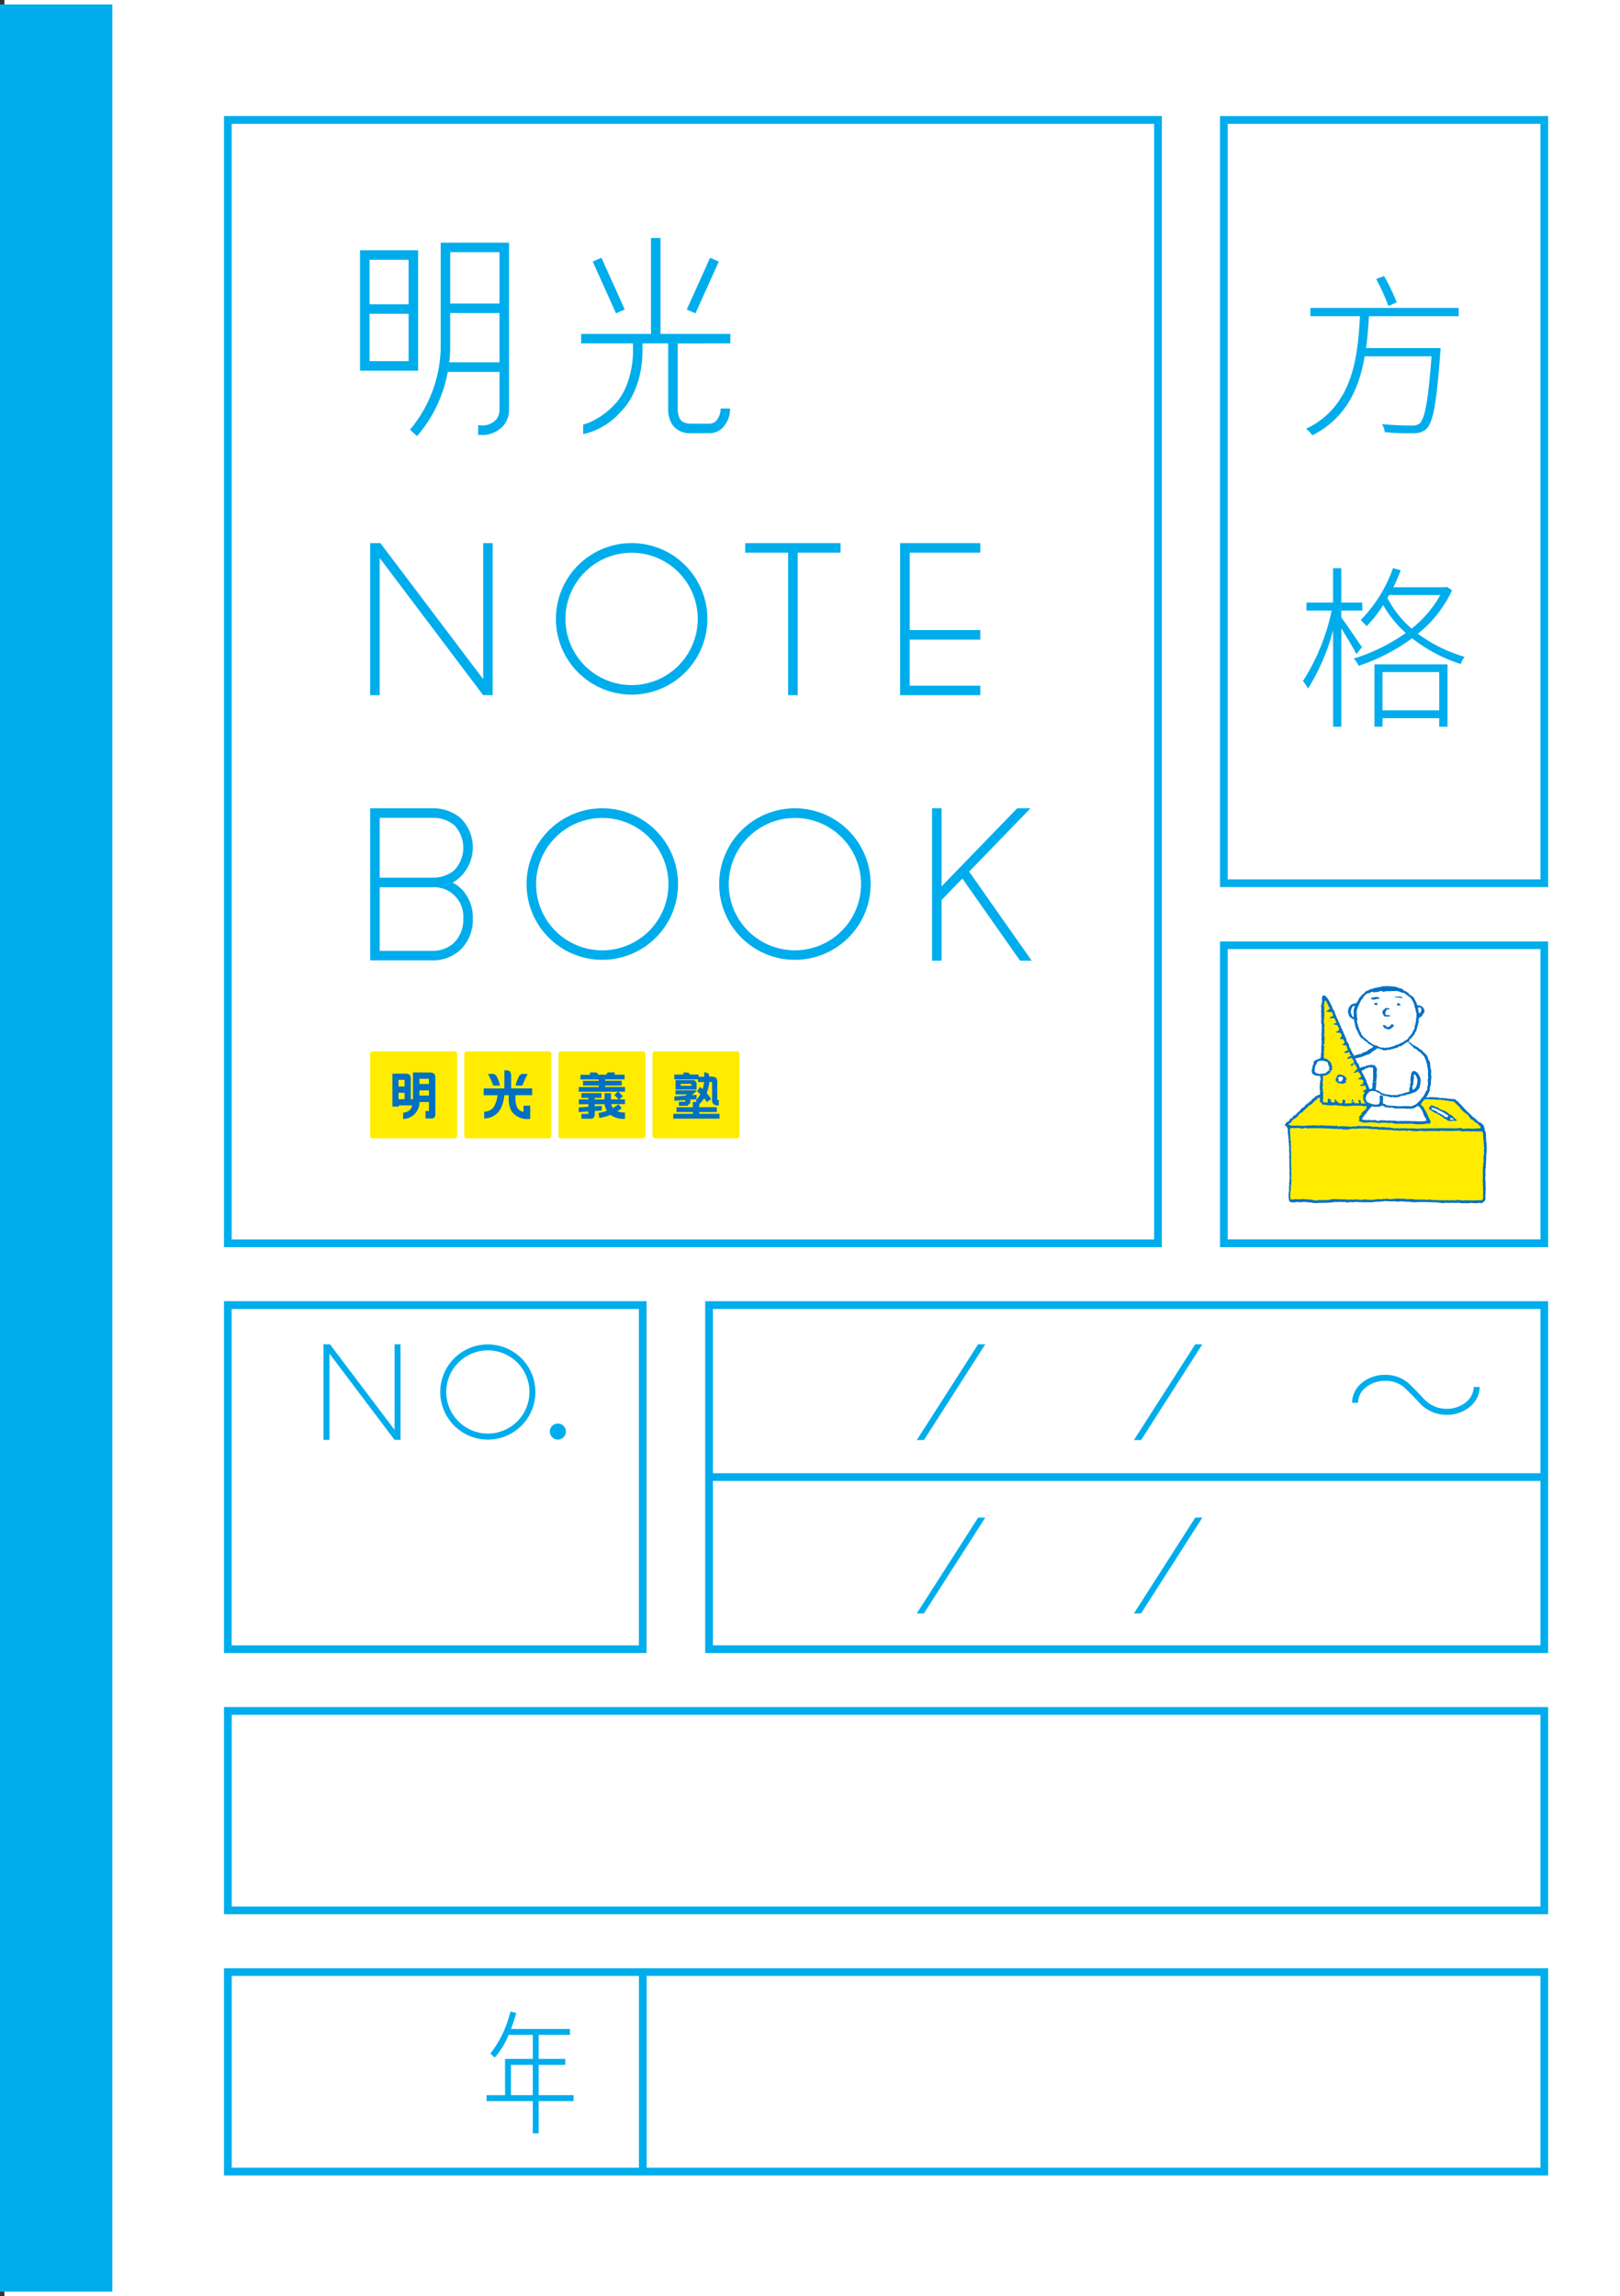
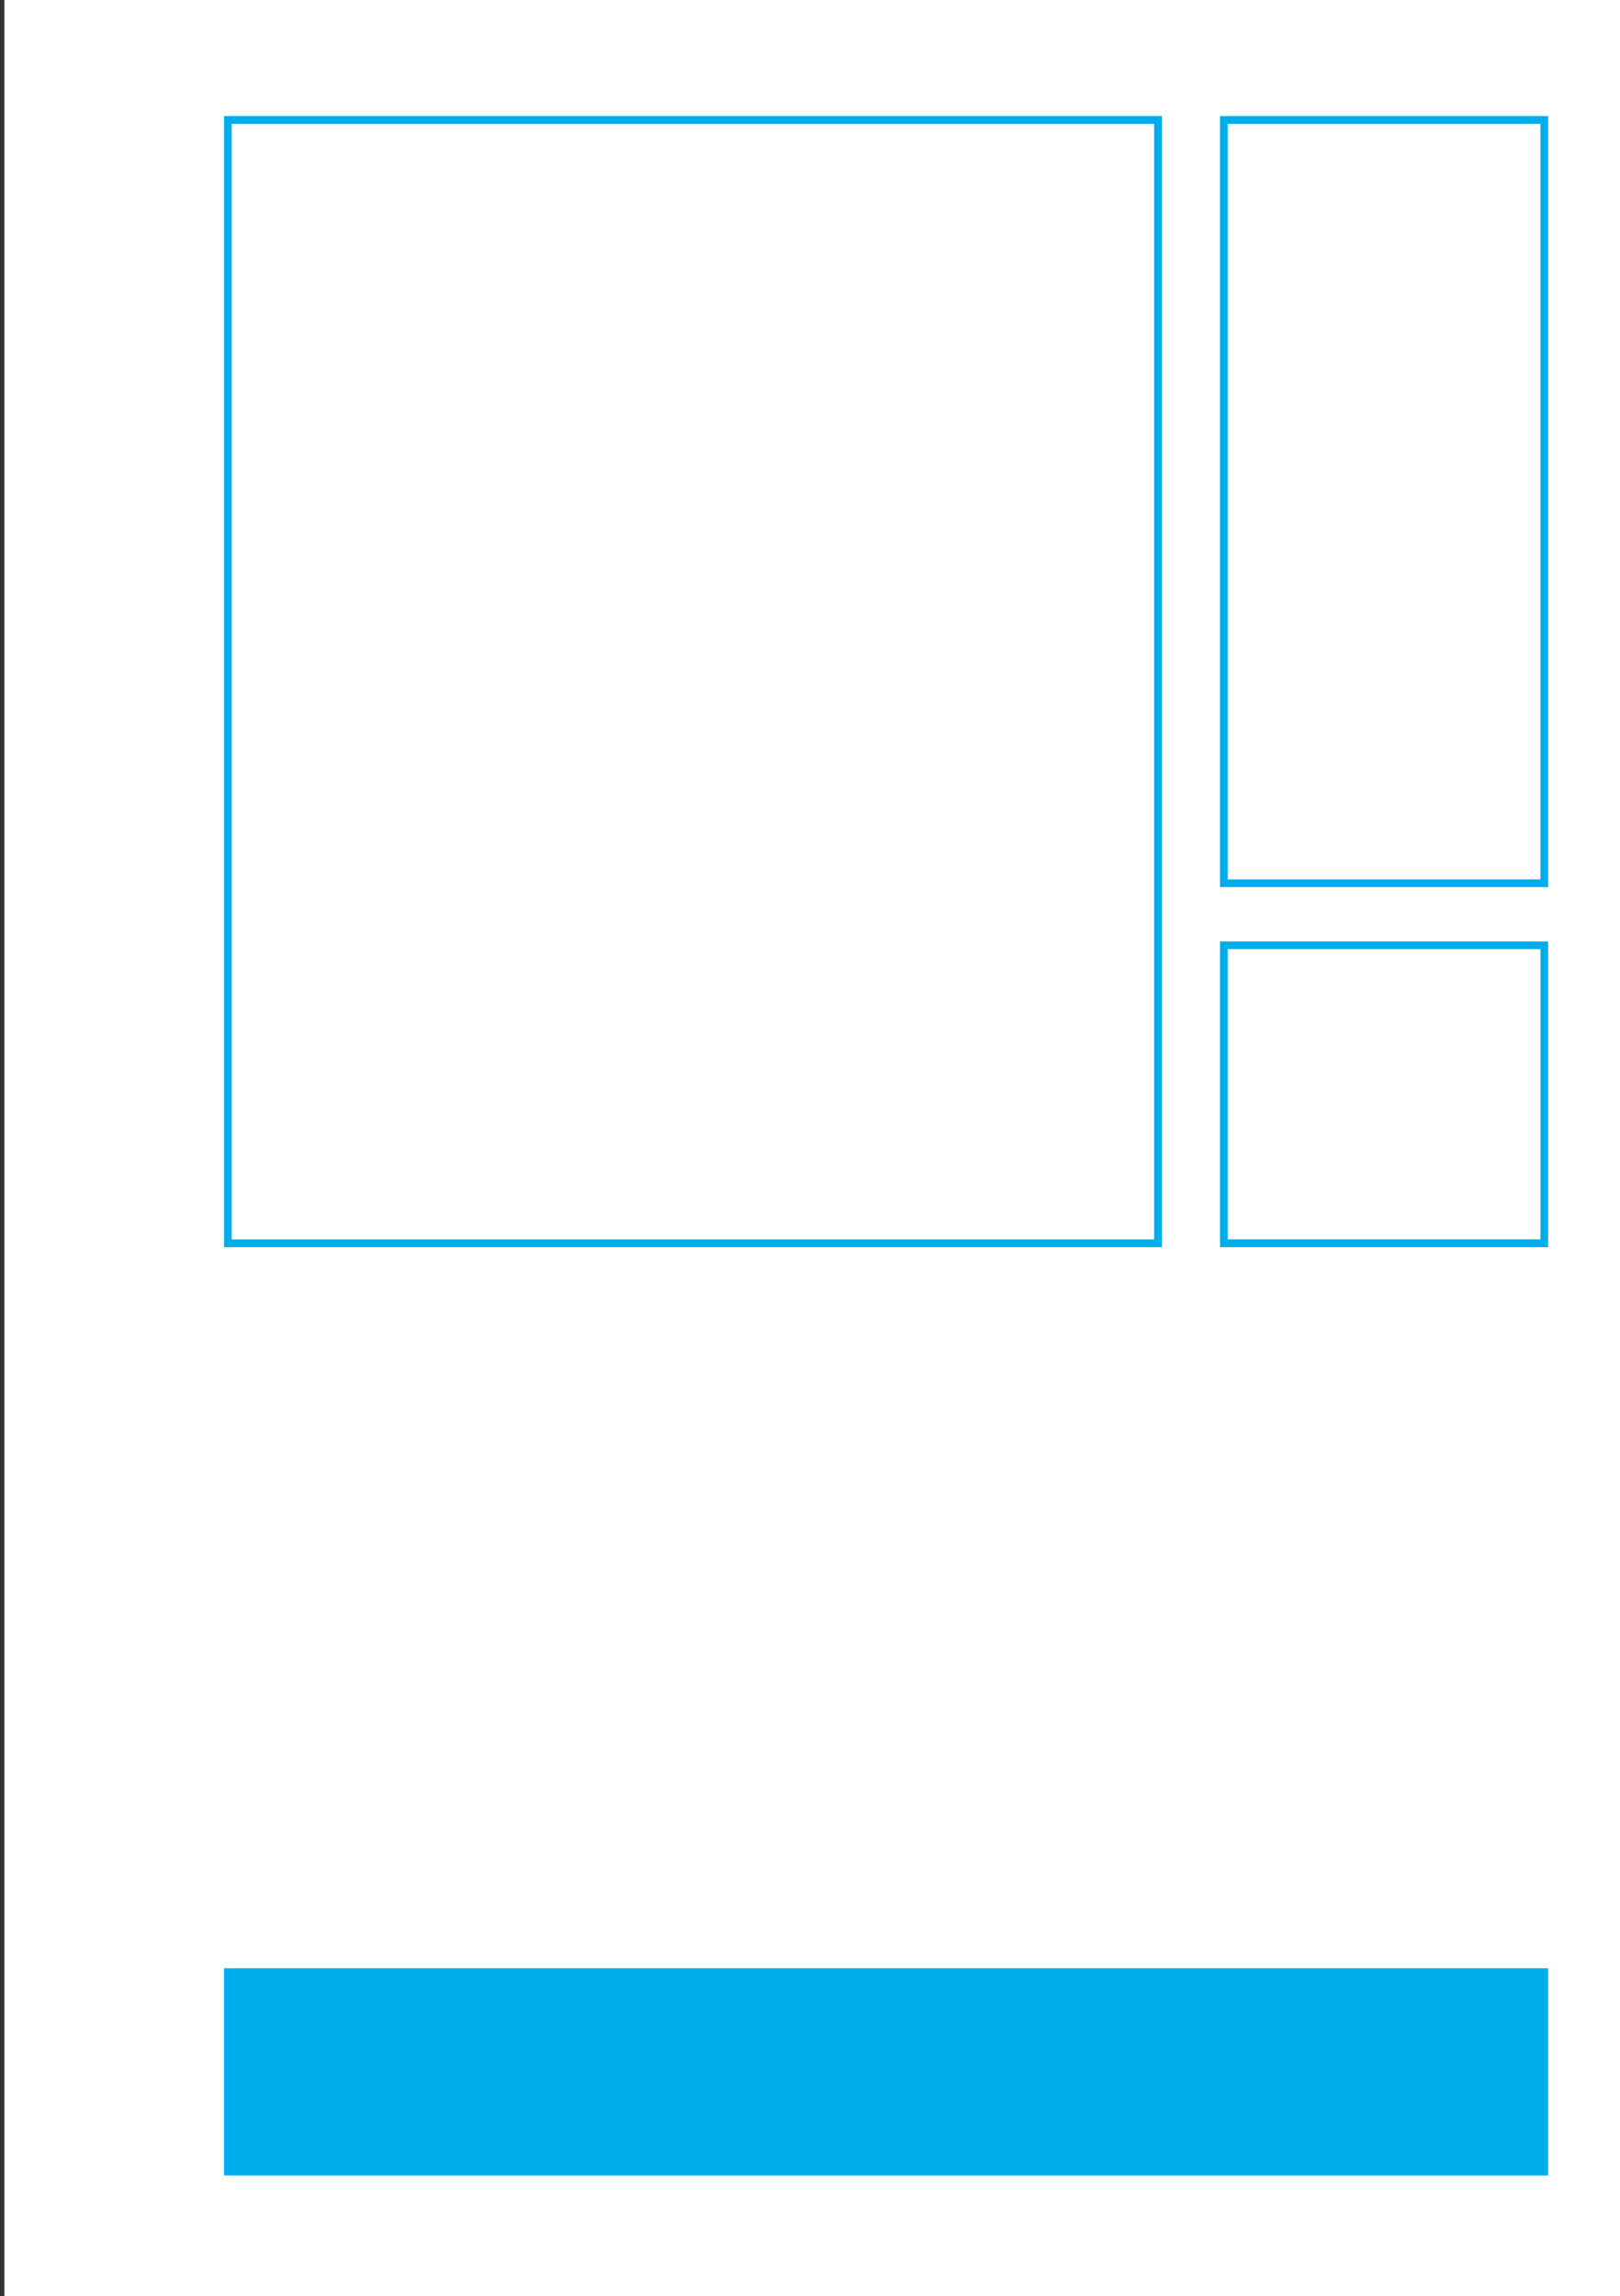
<svg xmlns="http://www.w3.org/2000/svg" width="164.713" height="233.384" viewBox="0 0 164.713 233.384">
  <rect x="0" y="0" width="164.713" height="233.384" fill="#333333" stroke="none" />
  <defs>
    <clipPath id="clip-path">
-       <rect id="Rectangle_549" data-name="Rectangle 549" width="158.86" height="232.474" fill="none" />
-     </clipPath>
+       </clipPath>
  </defs>
  <g id="Group_1226" data-name="Group 1226" transform="translate(0 0)">
    <g id="Group_1224" data-name="Group 1224">
      <path id="Path_4449" data-name="Path 4449" d="M98.672,514.644H262.938V748.029H98.672V514.644Z" transform="translate(-98.225 -514.644)" fill="#fff" />
      <path id="Path_4450" data-name="Path 4450" d="M204.8,635.116v.393H109.834V520.541h95.358V635.508H204.8v-.393h-.393V521.328H110.618V634.723H204.8v.393h0Z" transform="translate(-87.061 -508.746)" fill="#00adec" />
      <path id="Path_4451" data-name="Path 4451" d="M193.437,598.517v.395H160.462v-78.37h33.365v78.37h-.391v-.395h-.391V521.328h-31.8v76.8h32.192v.393h0Z" transform="translate(-36.418 -508.746)" fill="#00adec" />
      <path id="Path_4452" data-name="Path 4452" d="M193.437,593.164v.393H160.462V562.481h33.365v31.077h-.391v-.393h-.391v-29.9h-31.8v29.5h32.192v.393h0Z" transform="translate(-36.418 -466.795)" fill="#00adec" />
-       <path id="Path_4453" data-name="Path 4453" d="M244.079,635.327v.387H109.834V614.658H244.47v21.056h-.391v-.387h-.391V615.44H110.62v19.491H244.079v.4h0Z" transform="translate(-87.06 -414.603)" fill="#00adec" />
+       <path id="Path_4453" data-name="Path 4453" d="M244.079,635.327v.387H109.834V614.658H244.47v21.056h-.391v-.387h-.391V615.44v19.491H244.079v.4h0Z" transform="translate(-87.06 -414.603)" fill="#00adec" />
      <g id="Group_1223" data-name="Group 1223" transform="translate(0 0.453)">
        <g id="Group_1222" data-name="Group 1222" clip-path="url(#clip-path)">
          <path id="Rectangle_540" data-name="Rectangle 540" d="M.259,0h8.33a.259.259,0,0,1,.259.259V8.587a.258.258,0,0,1-.258.258H.259A.259.259,0,0,1,0,8.586V.259A.259.259,0,0,1,.259,0Z" transform="translate(47.207 106.405)" fill="#ffec00" />
          <path id="Rectangle_541" data-name="Rectangle 541" d="M.259,0H8.592a.26.26,0,0,1,.26.26V8.587a.258.258,0,0,1-.258.258H.26A.26.26,0,0,1,0,8.585V.259A.259.259,0,0,1,.259,0Z" transform="translate(37.638 106.405)" fill="#ffec00" />
-           <path id="Rectangle_542" data-name="Rectangle 542" d="M.259,0H8.588a.259.259,0,0,1,.259.259V8.587a.258.258,0,0,1-.258.258H.257A.257.257,0,0,1,0,8.588V.259A.259.259,0,0,1,.259,0Z" transform="translate(66.347 106.405)" fill="#ffec00" />
          <path id="Rectangle_543" data-name="Rectangle 543" d="M.259,0H8.59a.258.258,0,0,1,.258.258V8.587a.258.258,0,0,1-.258.258H.258A.258.258,0,0,1,0,8.587V.259A.259.259,0,0,1,.259,0Z" transform="translate(56.778 106.405)" fill="#ffec00" />
          <path id="Path_4454" data-name="Path 4454" d="M150.227,569.138H150.1v.442h-.566v-.226h-.906l-.054-.14-.17-.062h-.426v.2h-.918v.49h2.408v.276h.62a3.163,3.163,0,0,1-.152.71l-.236-.2-.014-.018-.014.012-.29.43.012.008.318.284a3.039,3.039,0,0,1-.484.66l-.018.012.158.13h-.42v.53h-1.666v.49h1.666v.182l-1.992,0v.488h4.7v-.49H149.6v-.182h1.784v-.49H149.6v-.338l.018.012.008-.012a2.55,2.55,0,0,0,.466-.58l.272.38.008.014.428-.3-.006-.014a4.2,4.2,0,0,0-.446-.6,3.774,3.774,0,0,0,.268-1.124h.284v1.844c0,.368.214.542.666.546h.018v-.562h-.158V569.96l-.108-.286-.312-.106h-.378v-.04l-.106-.288-.294-.1m-29.74,0v2.718h-.22v-2.22l-.1-.268-.28-.106-1.49,0v3.344h.652v-.122H120.4l0,.028c0,.008-.062.616-.9.72l-.014,0v.642l.024,0a1.72,1.72,0,0,0,1.644-1.7l.006-.028h.95v.914h-.346v.758h.622a.372.372,0,0,0,.378-.384v-3.906l-.11-.276-.3-.108Zm-.854,1.432h-.616v-.684h.616Zm0,1.286h-.616v-.654h.616Zm2.478-1.544h-.962v-.528h.962Zm0,1.176h-.962v-.526h.962Zm16.934-2.348h-.566v.234h-.962v.478h1.858v.138h-1.6v.486h1.6v.146h-2.028v.478h3.969l-.358.328.014.008.434.446h-.782v-.636h-.656v.636h-1v-.156h.684v-.486h-2.038v.486h.706v.156h-.972v.484h.972v.258l-.962.07h-.016v.48l.978-.076v.252h-.706v.49h.972a.369.369,0,0,0,.382-.384v-.4l.724-.052v-.468l-.724.046v-.214h1.006a1.717,1.717,0,0,0,.218.668,4.559,4.559,0,0,1-.828.22l-.016,0,.092.51h.014a5.231,5.231,0,0,0,1.114-.312,2.366,2.366,0,0,0,1.46.406h.014v-.65h-.014a2.194,2.194,0,0,1-.76-.116,3.256,3.256,0,0,0,.44-.322l.012-.01-.354-.39-.01.018a3.6,3.6,0,0,1-.558.37l-.166-.4h1.41v-.484h-.568l.346-.32-.008-.008a4.3,4.3,0,0,0-.446-.454h.68v-.478h-2.018v-.146h1.682v-.486h-1.682v-.138H142v-.478H141v-.234h-.61l-.138.034-.122.2h-.812l-.066-.164-.2-.07m8.133.78v.964h2.142v-.562c0-.01-.01-.4-.38-.4Zm1.61.578h-1.084v-.194h1.084Zm-1.614.464v.412h1.174l-.146.124-1.144.086v.438l1.1-.078v.18h-.642v.41h.864l.3-.286v-.34l.632-.042v-.446l-.486.032.208-.172.276-.246,0-.032v-.04h-2.144Z" transform="translate(-78.499 -460.589)" fill="#0070c3" />
          <path id="Path_4455" data-name="Path 4455" d="M125.135,570.873h-2.1v.69h1.406a3.065,3.065,0,0,1-.244.922,1.144,1.144,0,0,1-1.08.744l-.032.006v.686h.036a1.868,1.868,0,0,0,1.7-1.132,3.5,3.5,0,0,0,.312-1.226h.442v.278a2.652,2.652,0,0,0,.288,1.34,1.964,1.964,0,0,0,1.854.786h.048v-1.34h-.686v.618a.872.872,0,0,1-.626-.408,2.1,2.1,0,0,1-.19-1v-.278h1.7v-.69h-2.136v-1.432l-.11-.3-.28-.108h-.3Zm1.76-1.476-.218.154a3.519,3.519,0,0,0-.39.988l-.008.04h.682l.008-.016c.006-.01.236-.6.512-1.122l.028-.044Zm-3.4.05h0a10.692,10.692,0,0,1,.51,1.116l0,.016h.688l-.012-.04a3.526,3.526,0,0,0-.384-.984l-.218-.158h-.618Z" transform="translate(-73.854 -460.696)" fill="#0070c3" />
          <path id="Path_4456" data-name="Path 4456" d="M122.656,527.746h-5.907v12.236h5.907Zm-.968,11.271h-3.971v-4.811h3.971Zm0-5.781h-3.971v-4.525h3.971ZM131.9,543.9V526.976h-6.949v10.768a13.354,13.354,0,0,1-3.124,8.243l.718.65a13.681,13.681,0,0,0,3.12-6.527h5.265v3.817l0,.022v.036a1.631,1.631,0,0,1-.272.884,1.912,1.912,0,0,1-1.718.672l-.184-.006v.97l.184.01h.04a2.846,2.846,0,0,0,2.468-1.09,2.577,2.577,0,0,0,.448-1.44V543.9m-.97-4.763H125.81a11.256,11.256,0,0,0,.106-1.4v-3.611h5.009Zm0-5.977h-5.009V527.94h5.009Z" transform="translate(-80.143 -502.763)" fill="#00adec" />
          <path id="Path_4457" data-name="Path 4457" d="M132.416,534l-2.368-5.259-.884.394,2.368,5.261Zm10.738,3.449v-.964h-7.1v-9.749h-.968v9.749h-7.1v.964h5.273l-.006.874.006.044c.006.384-.1,3.579-1.962,5.385a7.9,7.9,0,0,1-2.46,1.734,3.178,3.178,0,0,1-.644.2v.988a7.117,7.117,0,0,0,3.779-2.23c2.212-2.212,2.242-5.6,2.252-6.077v-.918h2.612v6.6a3.177,3.177,0,0,0,.308,1.48,2.125,2.125,0,0,0,1.962,1.052h1.936a2.008,2.008,0,0,0,1.172-.41,2.748,2.748,0,0,0,.912-2.1h-.966a1.755,1.755,0,0,1-.544,1.34.958.958,0,0,1-.574.2h-1.882c-.76-.016-.984-.25-1.162-.542a2.231,2.231,0,0,1-.194-1.016v-6.6Zm-1.174-8.313-.882-.394L138.729,534l.876.4Z" transform="translate(-68.898 -503)" fill="#00adec" />
-           <path id="Path_4458" data-name="Path 4458" d="M126.706,549.942a7.7,7.7,0,1,1,7.7,7.693,7.7,7.7,0,0,1-7.7-7.693m.97,0a6.726,6.726,0,1,0,6.725-6.727,6.729,6.729,0,0,0-6.725,6.727" transform="translate(-70.184 -487.488)" fill="#00adec" />
          <path id="Path_4459" data-name="Path 4459" d="M146.023,542.241h-9.695v.971h4.363V557.7h.972V543.212h4.36Z" transform="translate(-60.558 -487.493)" fill="#00adec" />
          <path id="Path_4460" data-name="Path 4460" d="M152.351,552.049v-.969h-7.176v-7.868h7.176v-.971H144.2V557.7h8.148v-.967h-7.176v-4.681Z" transform="translate(-52.681 -487.493)" fill="#00adec" />
          <path id="Path_4461" data-name="Path 4461" d="M128.756,542.241v13.828L118.3,542.241h-1.039V557.7h.971V543.755l10.52,13.942h.969V542.241Z" transform="translate(-79.627 -487.493)" fill="#00adec" />
          <path id="Path_4462" data-name="Path 4462" d="M125.214,563.415a7.7,7.7,0,1,1,7.693,7.693,7.694,7.694,0,0,1-7.693-7.693m.97,0a6.727,6.727,0,1,0,6.723-6.725,6.736,6.736,0,0,0-6.723,6.725" transform="translate(-71.676 -474.005)" fill="#00adec" />
          <path id="Path_4463" data-name="Path 4463" d="M135.005,563.415a7.7,7.7,0,1,1,7.7,7.693,7.693,7.693,0,0,1-7.7-7.693m.97,0a6.726,6.726,0,1,0,6.725-6.725,6.736,6.736,0,0,0-6.725,6.725" transform="translate(-61.882 -474.005)" fill="#00adec" />
          <path id="Path_4464" data-name="Path 4464" d="M154.77,571.2h1.182l-6.357-9.05,6.232-6.431h-1.351l-7.682,7.929v-7.929h-.969V571.2h.969v-6.163l2.113-2.184Z" transform="translate(-51.058 -474.012)" fill="#00adec" />
          <path id="Path_4465" data-name="Path 4465" d="M125.654,563.276a4.175,4.175,0,0,0,.8-6.567,4.276,4.276,0,0,0-2.852-.99h-6.337v15.452h6.341a4.1,4.1,0,0,0,2.86-1.1,4.227,4.227,0,0,0,1.234-3.136,4.107,4.107,0,0,0-1.238-3.1,3.593,3.593,0,0,0-.808-.562m-2.052-6.589a3.322,3.322,0,0,1,2.208.744,3.315,3.315,0,0,1,0,4.585,3.314,3.314,0,0,1-2.208.748h-5.369v-6.077Zm2.2,12.686a3.137,3.137,0,0,1-2.2.832h-5.369v-6.463H123.6a2.973,2.973,0,0,1,3.128,3.194,3.243,3.243,0,0,1-.93,2.436" transform="translate(-79.627 -474.012)" fill="#00adec" />
-           <path id="Path_4466" data-name="Path 4466" d="M152.414,616.133v.391h-42.58V580.763H152.8v35.761h-.391v-.391h-.391V581.55H110.615v34.19h41.8v.393h0Z" transform="translate(-87.061 -448.961)" fill="#00adec" />
          <path id="Path_4467" data-name="Path 4467" d="M120.826,587.8a4.838,4.838,0,1,1,4.845,4.839,4.845,4.845,0,0,1-4.845-4.839m.612,0a4.229,4.229,0,1,0,4.233-4.233,4.231,4.231,0,0,0-4.233,4.233" transform="translate(-76.065 -446.77)" fill="#00adec" />
          <path id="Path_4468" data-name="Path 4468" d="M122.117,582.952v8.693l-6.569-8.693h-.656v9.718h.609V583.9l6.616,8.768h.609v-9.718Z" transform="translate(-82.002 -446.771)" fill="#00adec" />
          <path id="Path_4469" data-name="Path 4469" d="M126.4,587.793a.815.815,0,1,1,.816.816.816.816,0,0,1-.816-.816" transform="translate(-70.494 -442.745)" fill="#00adec" />
          <path id="Path_4470" data-name="Path 4470" d="M219.612,616.133v.391H134.294V580.763H220v35.761h-.391v-.391h-.391V581.55H135.079v34.19h84.533v.393h0Z" transform="translate(-62.593 -448.961)" fill="#00adec" />
          <path id="Path_4471" data-name="Path 4471" d="M134.49,589.5h84.925v.785H134.49" transform="translate(-62.397 -440.216)" fill="#00adec" />
          <path id="Path_4472" data-name="Path 4472" d="M151.283,582.952l-6.232,9.73h.726l6.232-9.73Z" transform="translate(-51.834 -446.771)" fill="#00adec" />
          <path id="Path_4473" data-name="Path 4473" d="M162.322,582.952l-6.235,9.73h.727l6.23-9.73Z" transform="translate(-40.795 -446.771)" fill="#00adec" />
          <path id="Path_4474" data-name="Path 4474" d="M151.283,591.76l-6.232,9.732h.726l6.232-9.732Z" transform="translate(-51.834 -437.961)" fill="#00adec" />
          <path id="Path_4475" data-name="Path 4475" d="M162.322,591.76l-6.235,9.732h.727l6.23-9.732Z" transform="translate(-40.795 -437.961)" fill="#00adec" />
          <path id="Path_4476" data-name="Path 4476" d="M174.271,587.611c-.118-.114-.426-.456-.8-.844s-.8-.818-1.09-1.068a2.918,2.918,0,0,0-1.854-.582,3.07,3.07,0,0,0-1.962.672,2.022,2.022,0,0,0-.782,1.554h-.608a2.643,2.643,0,0,1,1-2.026,3.646,3.646,0,0,1,2.35-.812,3.575,3.575,0,0,1,2.228.718l.008,0,.006,0c.328.282.762.724,1.138,1.118s.708.75.776.808a3.133,3.133,0,0,0,2.114.808,3.067,3.067,0,0,0,1.962-.672,2.01,2.01,0,0,0,.782-1.546h.61a2.622,2.622,0,0,1-1,2.016,3.661,3.661,0,0,1-2.35.816,3.775,3.775,0,0,1-2.526-.966" transform="translate(-29.704 -445.218)" fill="#00adec" />
          <path id="Path_4477" data-name="Path 4477" d="M131.711,614.871v20.473h-.785V614.871" transform="translate(-65.963 -414.843)" fill="#00adec" />
          <path id="Path_4478" data-name="Path 4478" d="M132.031,625.356h-3.55v-3.078h2.706v-.606h-2.706v-2.44h3.182v-.6h-6c.344-.9.534-1.61.538-1.622l-.584-.15s-.048.18-.144.488a10.84,10.84,0,0,1-1.9,3.775l.43.422a7.8,7.8,0,0,0,1.414-2.308h2.468v2.44h-2.824v3.685H123.18v.606h4.7v3.262h.6v-3.262h3.55Zm-6.369-3.078h2.218v3.078h-2.218Z" transform="translate(-73.71 -412.859)" fill="#00adec" />
          <path id="Path_4479" data-name="Path 4479" d="M244.079,622.049v.395H109.834V601.386H244.47v21.058h-.391v-.395h-.391V602.171H110.62v19.487H244.079v.391h0Z" transform="translate(-87.06 -428.332)" fill="#00adec" />
          <path id="Rectangle_544" data-name="Rectangle 544" d="M.259,0H8.59a.258.258,0,0,1,.258.258v8.33a.259.259,0,0,1-.259.259H.261A.261.261,0,0,1,0,8.586V.259A.259.259,0,0,1,.259,0Z" transform="translate(-90.159 111.615)" fill="#ffec00" />
          <rect id="Rectangle_545" data-name="Rectangle 545" width="8.846" height="8.847" rx="0.259" transform="translate(-99.726 111.615)" fill="#ffec00" />
          <rect id="Rectangle_546" data-name="Rectangle 546" width="8.848" height="8.847" rx="0.259" transform="translate(-71.019 111.615)" fill="#ffec00" />
          <path id="Rectangle_547" data-name="Rectangle 547" d="M.259,0H8.594a.259.259,0,0,1,.259.259V8.588a.259.259,0,0,1-.259.259H.26A.26.26,0,0,1,0,8.587V.259A.259.259,0,0,1,.259,0Z" transform="translate(-80.592 111.615)" fill="#ffec00" />
          <path id="Path_4480" data-name="Path 4480" d="M81.552,571.742H81.43v.448h-.57v-.228h-.9l-.056-.138-.17-.062H79.3v.2h-.918v.492h2.406v.27h.624a3.531,3.531,0,0,1-.15.716l-.236-.2-.022-.016L81,573.24l-.29.422.008.012.32.286a3.073,3.073,0,0,1-.484.658l-.02.01.166.13h-.428v.532H78.61v.49h1.662v.182H78.28v.488h4.7v-.488H80.922v-.182h1.79v-.49h-1.79v-.336l.02.008.012-.008a2.9,2.9,0,0,0,.462-.58l.272.378.012.014.428-.3-.006-.01a3.833,3.833,0,0,0-.448-.6,3.694,3.694,0,0,0,.266-1.128h.288v1.85c0,.37.212.538.666.542h.022v-.554h-.164v-1.988l-.106-.29-.312-.106h-.38v-.042l-.108-.286-.294-.108m-29.74.008v2.721H51.6v-2.228l-.106-.258-.28-.108H49.718v3.342h.656V575.1H51.73l0,.022c0,.01-.066.612-.9.728h-.012v.638l.022-.008a1.716,1.716,0,0,0,1.648-1.7l0-.026h.948v.912h-.344v.758h.616a.374.374,0,0,0,.382-.386V572.13l-.106-.274-.3-.106Zm-.852,1.43h-.614V572.5h.614Zm0,1.29h-.614v-.658h.614Zm2.476-1.546h-.96V572.4h.96Zm0,1.176h-.96v-.528h.96Zm16.94-2.346H69.8v.236h-.956v.474H70.7v.142H69.1v.484h1.6v.144H68.671v.48h3.973l-.354.326.012.012.432.44h-.78v-.638h-.662v.638h-1v-.158h.682v-.482H68.939v.482h.706v.158h-.974v.48h.974v.262l-.958.07h-.016v.484l.974-.078v.252h-.706v.488h.976a.366.366,0,0,0,.38-.386v-.4l.72-.048v-.474l-.72.052v-.222H71.3a1.632,1.632,0,0,0,.22.674,4.55,4.55,0,0,1-.828.222l-.016.006.086.516h.018a6.3,6.3,0,0,0,1.112-.328,2.352,2.352,0,0,0,1.46.412h.012v-.65h-.012a2.166,2.166,0,0,1-.76-.12,3.86,3.86,0,0,0,.442-.316l.012-.012-.354-.384-.012.006a3.543,3.543,0,0,1-.556.378l-.166-.4h1.406v-.48H72.8l.348-.314-.01-.01a4.056,4.056,0,0,0-.446-.454h.68v-.48H71.359v-.144h1.678v-.484H71.359v-.142h1.972v-.474H72.323v-.236h-.61l-.14.032-.12.2h-.814l-.062-.166-.2-.07m8.127.784v.958H80.65v-.558c0-.016-.014-.4-.382-.4Zm1.612.578H79.028v-.2h1.088Zm-1.614.456v.418h1.172l-.14.122-1.148.084v.442l1.1-.076v.172h-.644v.408h.866l.3-.276v-.342l.636-.05v-.438l-.486.032.206-.172.276-.25,0-.03v-.044H78.5Z" transform="translate(-147.193 -457.984)" fill="#0070c3" />
          <path id="Path_4481" data-name="Path 4481" d="M56.461,573.476h-2.1v.692h1.4a2.728,2.728,0,0,1-.242.928,1.145,1.145,0,0,1-1.076.738h-.03v.688h.03a1.853,1.853,0,0,0,1.7-1.124,3.384,3.384,0,0,0,.31-1.23H56.9v.282a2.737,2.737,0,0,0,.284,1.344,1.983,1.983,0,0,0,1.856.778h.052v-1.34H58.4v.62a.835.835,0,0,1-.62-.408,2.041,2.041,0,0,1-.2-.994v-.282H59.29v-.692H57.155v-1.428l-.11-.306-.28-.1h-.3ZM58.218,572l-.218.154a3.729,3.729,0,0,0-.388.994l-.008.034h.684l.008-.016a11.912,11.912,0,0,1,.51-1.118L58.83,572Zm-3.394.052h0a10.942,10.942,0,0,1,.51,1.114l.006.022h.684l-.008-.04a3.479,3.479,0,0,0-.386-.992L55.407,572h-.616Z" transform="translate(-142.545 -458.088)" fill="#0070c3" />
          <path id="Path_4482" data-name="Path 4482" d="M169.972,575.833l.132-.646.308-.684-3.917-8.375-.584-.782-.112.592-.022,5.591.5.288.338.36-.032.542-.51.308-.472.232.042,1.508.038,1.336,4.029.1h.724Zm-2.052-2.03-.266.174-.34-.2-.124-.242.36-.278.518.156Z" transform="translate(-31.276 -464.383)" fill="#ffec00" />
-           <path id="Path_4483" data-name="Path 4483" d="M177.121,571.219l.656-.66,2.6.194.541.016,2.05,2.122.756.623.244,1.031-.175,2.362.031,3.9-.2.27-8.709-.088-5.032.014-3.823-.039-1.837.057-.194-.182.05-4.192-.118-3.233-.019-.228,2.3-2.284.928-.588.085.08.068.561.21.131,2.748.258,1.794-.113.031.182-.883,1.211.081.266,1.128.066,3.1.113,2.282-.068.281-.01-.742-1.647" transform="translate(-32.928 -459.412)" fill="#ffec00" />
          <path id="Path_4484" data-name="Path 4484" d="M171.154,571.106l1.775,1.026.216.129h.526l-.438-.41-1.835-.986" transform="translate(-25.723 -458.863)" fill="#fff" />
          <path id="Path_4485" data-name="Path 4485" d="M175.9,565.226l.242.1v.056c.212.022.164.11.266.214l.094.032.06.094h.06l.03.052h.06v.032l.092.03.058.126h.034v.058l.058.03v.12h.032l.056.03v.086l.032.1h.066v.118l.056.028-.03.122h.058v.058h.216l.028.062.09-.03v.03h.06v.032h.06v.026l.092.032v.06l.09.062h.03v.118l.062.032v.27l-.062.088h-.03v.068l-.058.024-.124.25h-.06l-.09.084v.028l-.122.03-.06.248v.028h.032v.124h-.032l.032.12-.06.028-.032.242-.062.032v.24l-.084.058v.032h.026l-.026.088.026.088h-.026l-.124.126v.088h-.062v.15l-.092.058v.032H176.8l.03.062h-.03l-.03.088h-.094l-.058.182-.094-.028-.086.18-.034.062h-.028v.058h-.032v-.026l-.026.06-.276.122v.056h-.12l-.026.09-.094.032v.028h-.09v.034l-.03.056-.15.034v.036l-.152-.036-.06.116h-.094V571l-.3.086v-.026h-.062v.058l-.328.062v.03l-.394.03v.032l-.06-.032v.032l-.18.028-.03-.028-.034.028-.15-.06v-.03h-.12l-.03-.056-.244-.036v-.032h-.09v-.026l-.028.026c-.162.042-.166.194-.364.214l-.092.09v.032h-.084v.032l-.094.03v.064l-.24.148-.06-.032-.036.058-.182.032v.028l-.118.03v.03h-.12l-.028.062h-.152l-.032.062h-.116v.026h-.094v.032h-.12v.03h-.184l-.034.064-.116-.034v.034h.028v.092l.062.026v.094h.026l.066.178.058.03.03.122h.064l.152.42.21-.088.12-.032v-.026h.18v.058h.06l-.028-.12.484-.094.028.036.032-.068.422.068.032.058.15.208h.03v.124h-.03l.03.026v.212h-.03l.03.608-.06.124h.03l-.03.3h-.184v.024l.214.036-.03.118.03.028h-.03l-.032.28-.03.328.426.18v.06l.18.062v.058h.12v.032l-.032.18-.028-.026-.122-.036h-.03v-.058l-.088-.06v-.032h-.094v-.03h-.06l-.028-.06h-.092v-.03h-.06l-.03-.06H173v-.028l-.452-.03v.03l-.182.028c-.09.154-.256.216-.3.428H172l.026.026L172,576.1h-.032v.12H172v.156l.062.022v.066h.028l.032.09.122.03v.032h.06v.026l.148.036v.026h.12l.03.062h.15a.787.787,0,0,0,.576-.03l.032-.094h.03v-.088h.032l-.032-.156.06-.022-.028-.094h-.032l.032-.12h-.032l.032-.094-.032-.172.18-.036.152.062v.178h.03v.212h-.03l.03.086v.04h-.03l.03.266.242.062.062.094.27.03v.026h.392a5.24,5.24,0,0,0,1.206.034l.726.026.514-.24v-.058h.058c.106-.186.334-.26.394-.484h.06l.026-.094.124-.092v-.054l.062-.032.03-.124.06-.024v-.062h.03l.03-.154.062-.03v-.088l.062-.03v-.064h.028l.092-.126-.092-.058h.028l.034-.146-.034-.032.064-.024.032-.28h.026l-.026-.062h-.032l.032-.058v-.116h-.032l.032-.064-.032-.184h.058v-.022h-.026v-.036h.026v-.182h-.026v-.116h.026l-.026-.128h.026l-.026-.054v-.184h.026v-.032l-.058-.176.058-.036-.026-.026.026-.032-.058-.03-.03-.124h.03v-.026h-.03v-.058h-.034V572.9h.034l-.034-.268-.056-.028v-.184l-.062-.032v-.15h-.062v-.152l-.088-.03.028-.03-.06-.148-.092-.034v-.06H177.8v-.06h-.032l-.03-.058h-.062l-.06-.092h-.032l-.028-.088-.212-.094-.028-.09h-.094v-.06h-.058v-.06l-.3-.12-.058-.154h-.092v-.022h-.032v-.1h-.028l-.062.026v-.056l-.088-.094-.094-.09-.086-.088-.032-.062.09-.028v.028l.242.15.058.038v.052l.066.032v.028l.15.034.028.056.182.07.034.054h.084l.03.062h.064l.028.06.094.058v.036h.058l.06.086h.09l.122.12v.062h.058v.062l.092.026.12.154h.062v.058h.062l.028.154h.062l.116.422h.064l.09.268.032.514h.03v.124l.06.026-.03.036.03.054h-.03l.03.064h-.03l.03.09-.03.212v.116h.03v.428h-.03v.182l-.03.062h.03l-.03.024.03.062-.03.092.03.178-.06.036v.056h-.032l-.028.366h.028v.028H178.5v.094l-.062.03-.03.15-.062.028v.094h-.026v.086l-.062.036-.034.15h-.028l-.062.024.034.092.3-.052.058.02v-.02h.212l.3.02v-.02l.39.052v.03h.244v.032h.028v-.032h.212v.032h.332v.032h.178v.026h.184v.034h.032v-.034h.12v.034h.026l.094-.034v.034h.182l.062.028v.058h.06v.058l.24.126v.06l.212.214h.06v.062l.482.514.214.2.18.192h.062v.054c.156.1.214.286.422.338v.054l.12.036v.056l.122.064v.03l.148.156.24.084v.034l.214.152.094.178h.026v.116h.032v.118h.028v.218l.062.026.028.184h.032c.006.3.018.582.032.88l.056.3h-.028v.242h.028v.242h-.028l.028.184-.056.48v.328c-.014.224-.026.446-.032.666h-.032l.032.272h-.032l-.028.368h.028l-.028.052.028.366h-.028v.51h.028v.608l.032.214h-.032v.21h-.028v.026h.028v.332h-.028v.274h.028l-.028.056.028.066h-.028l.028.116h-.028c-.044.2-.228.238-.334.366l-.392-.032v.032h-.18v.03H183.2v-.03h-.388v-.032h-.124v.032l-.152-.032v.032h-.088v.03l-.06-.03-.09.03-.186-.062v.032a2.057,2.057,0,0,1-.692-.056h-.032v.024h-.33v.032h-.034v-.032h-.36v-.024l-.21.056v-.032h-.516v.032h-.18v-.032l-.12.032v-.032l-.3-.024v-.032l-.062.032h-.032v-.032h-.178l-.028.032v-.032c-.506-.014-1.006-.022-1.512-.03l-.694.03v-.03l-.212.03v-.03h-.06v-.032l-.182.032v-.032h-.116v-.03l-.064.062-.058-.062v.03h-.1v.032h-.028v-.032H175.9v-.03l-.122.03v-.03H175.5l-.03-.03-.032.06-.212-.03-.056.062v-.032l-.212-.03v-.03h-.032v.03h-.544v-.03l-.178.03v-.03h-.062l-.06.03v-.03h-.062v-.032h-.028v.032h-.184v.03h-.27v.03h-.18v-.03h-.032v.03c-.2.008-.4.022-.606.032v.03h-.872l-.09-.03v.03h-.184v-.03l-.064.03v-.03h-.052v.03h-.094v-.03l-.15.03v-.03h-.154l-.06-.032v.032h-.15v.03l-.512-.03v.03l-.3.032-.036-.062-.114.03v-.03h-.148l-.066.03v-.03h-.21v-.032l-.058.032h-.334l-.06.03-.062-.062v.032l-.122.03v-.062h-.06v.062h-.3v.032h-.334v.024l-.18-.024v.024l-.148-.024v.024h-.6v.032h-.154l.03-.056h-.03v.024h-.09v.032l-.422-.032v-.024l-.15-.032v.032l-.3-.032v-.03h-.032v.03l-.06-.03-.058.03v-.03h-.3l-.058-.032v.032h-.064v.03l-.572-.03-.3.062v-.032h-.21l-.062-.03v.03h-.032v-.03l-.12-.062a2.259,2.259,0,0,1-.032-1.056v-.546h.032V584.9h-.032l.032-.342h.032l-.032-.176h.032v-.548h-.032l.032-.3-.032-.574v-.728l-.032-.212h.032v-.148l-.032-.512h.032v-.028h-.032l.032-.094h-.032l.032-.118h-.032v-.24h-.026l.026-.156h-.026v-.09h-.032l.032-.212h-.032l.032-.144h-.032l-.03-.27h.062l-.062-.036-.032-.272h-.028l.028-.122h-.028v-.03h.028l-.028-.366H164l-.032-.116-.092-.092h-.062l-.058-.09.12-.208.092-.094.15-.06v-.062h.122v-.026h-.032l.06-.156h.06l.032-.084.09-.032.026.032.1-.094v-.032l-.06-.028h.028l.186-.152h.118l-.032-.064.152-.054v-.1h.028l.034-.056h.062l.086-.116h.032v-.066l.06.03.06-.086h-.032v-.034l.094-.03.028-.086.212-.154.062.03v-.03h.028v-.036h-.028l.15-.144.028-.092h.09l.064.032-.064-.032.032-.12.184.026-.034-.026.06-.154h.09v-.06l.094.028.088-.18v-.03h.092l-.03-.062h.06v-.026l.09-.032.032.032v-.032h-.032l.184-.178v-.062h.178v-.062l.242-.062.064-.086v-.064l-.064-.03.064-.15v-.152h-.064l.032-.21h-.032v-.146l.064-.038-.064-.056.032-.036v-.116h.032l-.032-.062.032-.154h-.032v-.024h.032l.03-.094h-.062l.062-.118h.026l-.026-.184h-.03v-.18l-.546-.058-.03-.06h-.092l.032-.068-.152-.026-.03-.09h-.028v-.032h.028l-.062-.18h.092l-.092-.086v-.068h.062l-.028-.088.058-.024v-.22h.03l.03-.178h.06v-.3h.062v-.058l.21-.124h.09v-.026l.12-.032v-.038h.122v-.022h.064v-.034l.056-.092.032-.482h.032v-.12h-.032l.032-.18-.032-.056h.032v-.126h.028V571l-.06-.036.032-.058v-.148l.06-.034-.06-.06.028-.028v-.024h-.028l.028-.188h.032v-.028H167.5v-.122h-.028L167.5,570h-.028v-.032h.028l-.028-.42h.028v-.094h.032l-.032-.058v-.236h.032l-.032-.274h.032v-.032H167.5l.032-.184H167.5l-.06-.3h.032v-.032l-.032-.12h.032v-.184h.028v-.032h-.06v-.032h.032l-.032-.24h.032l-.032-.482h.032l-.032-.544h.032v-.092h.028l-.028-.06h.028V566.5h.032v-.156h.03l-.03-.088h.03l-.03-.122.03-.364.06-.052.268.022.154.218.088.058v.06l.058.034.062.172.068.034v.066h.024v.08h.032v.066h.032v.062l.058.026v.062h.03v.092l.066.032v.058l.086.272h.062l.058.154h.032v.09h.028v.088h.032v.094h.03v.082h.032l.028.126h.032v.066l.056.026-.026.086h.026v.062h.034l.03.154h.062l.026.182.062.032v.084h.032l.026.12h.03v.092h.028v.062h.038v.09l.058.032v.088h.028V569h.03v.09l.066.032v.088h.024v.066h.032l.03.116h.028l.038.18.054.028v.094h.032l.028.12h.034v.088h.028l.032.122h.03l.06.306h.032v.06h.03l.026.122h.062l.094.206.026.24.06.036.032.118.062.036v.118h.028v.058l.062.03.088.278h.062l.088.2.488-.146.268-.032.03-.062.09-.03v-.024l.456-.158v-.06h.086v-.058l.49-.272v-.062h.054v-.054c-.22-.048-.328-.23-.544-.272v-.068l-.448-.326-.062-.1h-.058l-.032-.06h-.062l-.086-.122h-.036v-.06l-.058-.03v-.062h-.028v-.062l-.06-.026-.032-.15h-.03v-.064h-.034V569.4h-.03v-.058h-.028v-.058l-.062-.036v-.084h-.034l-.026-.124h-.03v-.094h-.032v-.088a5.327,5.327,0,0,1-.15-.73h-.118V568.1l-.088-.034v-.028l-.094-.032-.028-.062H170.4l-.032-.06h-.028l-.058-.18h-.032v-.088h-.028v-.152l-.066-.026.066-.306v-.122l.06-.028.026-.122h.032l.122-.182.21-.122h.092v-.028l.264-.028.034-.094.062-.024v-.066l.092-.06v-.122l.062-.024v-.064h.028v-.064h.032l.028-.088h.058l.036-.092.148-.12v-.058l.212-.124v-.058h.062v-.064h.058v-.056H172v-.064l.208-.032.036-.06h.086l.032-.062h.122l.026-.054.274-.03v-.062h.182v-.03h.06V564.9l.092.032V564.9h.088v-.03h.184v-.028h.15V564.8h.122v-.022h.3v-.036l.182.036v-.036l.094.036.146-.036v.036h.186v.022h.03l.058-.022v.022h.208l.062.036.09-.036v.036h.064v.028h.12l.026.062h.122v.03h.064v.03h.176v.032l.124.03.062.088.122.088m-3.474.184v.058l-.3.032v.03l-.122.062-.212.21-.028.092-.094.064v.058h-.026v.06l-.152.12v.086h-.028v.062h-.036v.062l-.058.03v.092h-.028l-.032.122h-.028v.12l-.1.058v.154h-.03l-.028.118h-.03l-.032.276h-.034v.026h.034c.014.206.018.4.032.6l.058.032-.028.062v.15h-.03l.03.364.058.026v.156h.034v.09h.03v.088l.06.03v.156h.032v.054h.028v.088h.032l.026.126.064.026v.062h.024l.034.182.094.058v.062l.12.088v.062l.06.032v.028h.088l.154.188h.06l.06.056.026.088h.064l.058.1h.06l.034.058.12.026.058.092h.062l.034.06h.054v.028h.092v.034h.062v.03h.152v.026h.09l.03.07h.09l.028.054.154.026V571h.272l.24.06v-.032l.422-.028v-.036h.122v-.026h.12V570.9h.092v-.022h.12v-.036h.06v-.034h.09l.03-.056.3-.062v-.032h.06v-.028h.058l.032-.062.184-.03.028-.058.12-.026.03-.064h.064l.058-.092h.088l.062-.086.12-.034v-.028l.062-.034v-.06l.058-.032v-.06l.154-.12v-.062l.12-.088v-.062l.09-.06.092-.274.058-.022v-.066h.034l.028-.12h.03l.032-.33h.03v-.124h.026v-.118h.032v-.148h.032v-.25l.06-.24h-.026l.026-.326h-.026v-.12H177.1l-.064-.366h-.026v-.09h-.03v-.094h-.032l-.03-.272h-.028l-.034-.18-.058-.03-.03-.124h-.028v-.06h-.034l-.032-.112-.09-.064v-.064l-.12-.088v-.03h-.062v-.032l-.086-.03-.032-.062h-.062l-.12-.148h-.062l-.06-.062-.028-.062H175.8v-.026l-.214-.032v-.032H175.5v-.03h-.088l-.032-.062h-.18v-.028c-.386.012-.768.022-1.146.028l-.3.062v-.026h-.062v-.036H173.6l-.032-.028-.03.028v-.028l-.15.028v.036l-.062-.036v.036h-.06v.026l-.272.03-.058-.03v.03h-.064v.032h-.03v-.032H172.7l-.034-.056-.24.088m2.536.422h.63l.034.062h.06v.026l.092.038v.024h-.032l-.816-.088.032-.062m-2.45.244v-.094l.128-.024v-.038h.206v-.026h.122v-.03l.33.03.094.152h-.03l-.334.03v.034l-.328.024v-.024l-.188-.034m-4.677.12-.09.454.028.512h-.028l.028.032-.028.092h.028v.546h-.028l.028.084-.062.458v.026h.034v.178h.028v.154h.032l-.06.394h.028v.118h.032l-.032.122h-.028v.03h.028v.088h.032v.032h-.032v.15h-.028l-.034-.062v.062h.034l.06.334-.032.06h.032v.122h-.032l.032.12h-.032v.12h.032v.036h-.032l.032.152h-.032v.024h-.09v.028h.028v.184h.034v.058h.028v.122h-.028v.212h.028v.032h-.028v.028h.028v.03h-.062l.034.18h-.034v.038l.062.116h-.028v.058h-.034l.034.182-.062.034v.054l.028-.026.034.058h.028v.03l-.028.064.3.06.028.058h.092v.03l.026.064.186.088v.12h.032v.028l-.032.036.032-.036.088.036-.03.176.062-.032v.152l.06.036v.026h-.026v.306l-.034.032-.094.022.062.064h-.03v.03l-.09.028v.06h-.032l.032.094-.124.032-.026.058h-.036v-.028h-.026v.084l-.454.156-.088-.058v.058h.028l-.028.12h-.06l.088.06v.032h-.028v.028h.028l-.028.152h.028l-.028.034-.032.39h.032v.06h.028l-.06.242.032.33.028.032h-.028v.122h.028v.028h-.028v.03h.028v.09h.032l-.032.064v.388l.032.062h-.032l-.028.362h.028v.03l.212.03v.032l.27-.032v-.364h.032v-.026h.088v.06h.156l.026.184h.032l-.032.086h.032v.03l.334.062v-.124h.06v-.028l-.06-.066.06-.022-.06-.036h.028v-.058l.094-.028v.028l.06.094h-.06l.028.022v.04h.178v.026h-.056v.06h.092l.026.092h-.026v.026h.088l.27.062v-.026l.09-.036-.024-.026v-.032h.024V576.4h.032l.03-.116h.12v.058h.032v.036h.09v.022l-.028.218-.062-.032v.032h.028v.026h-.028l.062.036h.632l.032-.094h.032l-.032-.03.032-.272.148.058v.1l-.122.026.03.12h.032l.06-.03v-.03h-.03l.062-.032.088.062-.026.124.3-.036v.036h.182l-.028-.036.028-.058h-.028v-.06h-.032v-.184h.032v-.028h.088v.064h.094l.028.3.394.026.058-.12h-.032l-.058.032-.03-.178-.06-.04v-.116h-.032v-.062h-.03l.03-.152h.032v-.02h-.032v-.094h-.03l.03-.18h.06l.094-.274H171.7v-.032l.03-.058.18-.122.06.058.032-.126h.026l-.026-.176h-.032v-.154l-.27-.024v.056l-.238-.032-.036-.06.064-.094.152.038v-.06l.088.022v-.056l-.062-.028.094-.208-.032-.1h-.03l-.152-.152-.034.066-.388-.066h.028l.154-.058.032-.06h.06v-.028h.062l.052-.066-.024-.086h.024v-.03l-.052-.028-.062-.212-.092-.032-.028-.122h-.25l-.056.09h-.208l-.032-.062h.18v-.028h-.086v-.032h.026l.12-.086V573.3c.054-.092.124.014.152-.18l-.062-.126-.06-.032v-.118l-.15-.122.032-.09-.032.03-.062-.058h-.058l.058-.216h-.026l-.062-.176h-.062l-.056-.092v-.034l-.152-.03v.03h-.092v.056h-.24v-.116h.026v.06h.03v-.03h.032v-.088l.152-.028.028-.062h.122v-.034l-.058-.12-.092-.026.028-.094h-.06v-.03h.032l-.032-.118-.208.056v.062l-.152-.024v.054l-.032-.054-.122-.038.032-.088.152-.032.06-.09.15-.028-.062-.118H170.1v-.094l-.1-.272-.086-.03v.03l-.328-.064v-.06c.156-.046.238-.016.238-.24h-.032v-.12h-.028l-.064-.148-.334-.034-.028-.032h.066V570h.086l-.028-.094.09-.088h.034l-.066-.062V569.7h-.03v-.122l-.06-.028-.18-.094v.062l-.27-.062-.032-.058.032-.03.12.03v-.03h-.03l.03-.028.12-.036.062-.24-.062-.15h-.058l-.036-.148-.026-.032-.152-.03-.21-.062-.03-.062.328-.084v-.036h-.056l-.092-.27h-.03l.03-.064-.09-.024.028-.094H168.8l-.456.032-.024-.094.088-.028v-.032h.088l.032-.052h.06l.06-.066v-.208h-.06c-.07-.056.084-.152-.154-.182l-.09.026-.332-.058v-.092l.152-.032.026-.058.154-.116-.154-.276-.058-.03v-.032h.032l-.032-.152-.088-.028v-.146h-.06v-.066l-.15-.12m5.407.332-.152.15v.03l-.244-.092v-.088l.152-.092.244.092m2.048-.066.094.066.182.122h-.03v.028h-.062l-.032.062-.268-.032v-.03h-.032l.062-.178h.086Zm-4.649.366-.12.244-.03.214-.058.028.152.482.148.12.032-.058v-.7l.12-.422-.244.088m6.7.154h-.06l.032.118h.028l-.028.12v.032h.06l-.032.186.094.026v.026H177.4l.092.032a.619.619,0,0,0,.15-.422h-.03v-.09l-.032-.028-.208-.094-.032.094m-2.93.09v.06h-.3l-.154.39.094.212h.028l.032-.056h.028v.026h.24v.03l.092.032-.028.066-.486.026-.122-.062-.15-.306h-.028l.06-.238.3-.27.3.028.088.062m-.662,1.63.332.094v.058l.06.058h.062v.03h.032v-.03h.118l.182-.18h.032l.03-.092h.058v-.026l.24.15h-.032l-.088.122v.026l-.09.03-.03.094h-.088l-.032.058h-.062l-.028.066h-.242c-.13-.12-.34-.058-.4-.274h-.028l-.03-.184m1.9,1.932.058.028-.058-.028m-8.581,1.808-.088.276-.062.026v.068l-.058.028v.118h-.034v.27l-.058.184.092.06.03.122.208.032v.03h.122l.028.054.064-.026.062.026.026-.054.124.028v-.028l.392-.03v-.064l.12-.026.028-.1.092.032v-.032h-.032l.032-.058-.032-.028h.094v.028h.094l-.094-.18.026-.032h.092v-.054l-.024.024-.068-.062h.068l-.036-.146-.058-.036.026-.056h-.062v-.064h.062l-.062-.032v-.086h-.058l.032-.094v-.058l-.24-.09h-.09l-.03-.058h-.364v-.03h-.032v.03h-.12v.026l-.212.058m3.751.244v.058h-.154v.068h.06v.058l-.092-.03v-.028h-.03v.058l-.148-.03-.03-.064h.12l-.032-.058.12-.09V572.6h.092v.028l-.092.058Zm-2.482.09v-.058l-.024.026h-.036l.06.032m3.564.394v.058l-.332.126.09.272.062.03.032.122h.028l.032.118h.03v.086l.058.034.032.12h.028l.058.186h.036l.028.21h.032l.028.118h.032v.122h.026v.056h.036l.086.276h.032l-.032.114h.242l.092-.086.034-.244h-.034l.058-.356h.03l-.03-.09.03-.334h.062l-.062-.032v-.3h.062l-.062-.038v-.688l-.328-.036-.274.062v.038h-.088v.024l-.154.03m-.12-.092.062.038-.062-.038m-3.412.186-.032.09h.032v-.036l.032-.054Zm8.7.148v.06l.18.09.064.122h.028l.032.094.062.022v.1l.058.026v.094h.03v.06h.03v.152h.028v.182h-.028l.028.122h-.028v.2h-.03v.13h-.03v.178h-.03l-.028.118H177.4l-.12.184h-.062l-.058.064v.058l-.092.06-.058-.06v.09h-.182v.06l-.06.03h-.152l-.032.064-.12-.032.032.06h-.122v.034l-.09-.034-.026.034-.036-.034-.06.094h-.026v-.06h-.064v.086h-.12v.036l-.092.026V575.9l-.03-.036h.03l-.06-.026-.028.026v.036l-.092-.036v.036l.06.026h-.12V575.9l-.122.026v.062l-.18.024v.04h-.24v.02h-.03l-.274-.02-.032-.064-.028.024h-.03v.092h-.03l-.032-.052h-.178v-.04h-.122v-.024h-.088v-.03h-.122v-.032l-.154.032v-.032l.06-.026-.27.026-.03-.242.03-.032.088.032v.032h.092l.03.062.21-.034v.034l.334.024v.036h.422l.032-.036v.036h.3V575.8h.06v-.024l.362-.062v-.032h.092v-.032h.122v-.03h.118v-.028h.06v-.032h.15v-.03l.18-.028v-.032h.034l-.034-.058v-.032h.062v-.062l-.09-.1h.028v-.058h.034l.028-.084-.028-.034h.028v-.06h.032l-.032-.118h.058l-.026-.214.06-.034v-.058h.028l-.062-.086h.034l-.034-.212h.034v-.032h-.034v-.092h.034v-.24h.06c-.086-.218.074-.312.124-.484l.178-.03v.03Zm-8.883,0,.062.028-.062-.028m2.9,0,.058.028-.058-.028m-2.718.088h.058v.036l-.058-.036m8.4,1.42h-.062l.034.094-.034.062.062.028-.028.21.24-.1.12-.2.06-.032v-.154h.03v-.056h.028l-.028-.038.028-.022v-.1h.03l-.03-.144.062-.03v-.032h-.032v-.182h.032V574.2h-.032l-.058-.022.028-.124h-.058l-.026-.152h-.066v-.118l-.15-.068v.03h-.028v.182h-.034l.062.186h-.028l-.034.3h-.028l.028.086h-.028v.276h-.03l-.03.148m-6.857-.9.122.06-.036.1h.036l.032.088h-.032v.028h-.122l.086.09-.024.18-.184.058v.034h-.054v.028l-.55-.062-.088-.12h-.064l-.026-.086-.062-.032v-.242l.032-.028.056.028-.026-.088h.06v-.066h-.06v-.06l.116.032v-.032l-.056-.084.15-.038.03-.06h.27l.032.06.12-.022.028.06h.092v.028l.094.056h.028Zm-.694.06-.032.1.094.116-.12.09.242.094v-.03h.086v-.032l.062.032v-.032l.12-.238h.028l-.028-.156-.268-.094v.032h-.1l-.026.062h-.094v.032h.094v.028Zm-.058.06h.03v-.06h-.03Zm2.624.6.062.038-.062-.038m.964.154.062.032-.062-.032m3.869.094-.032.06.062-.06Zm-.242.332.028.062h-.028Zm-.454.482.06.036-.06-.036m-10.509,1.814-.21.182v.062l-.118.086V578l-.062.062-.092.032-.09.116h-.06l-.212.156-.1.088-.026.154-.21.086v.062h-.032l-.032.066.032.056.268.064v-.032l.036.032h.272l.088.026v-.026h.062v-.032h.03v.032h.15v-.032h.03v.032h.182v.026h.18v-.026h.032v.026l.09-.026.03.026h.154v-.026h-.03l.058-.032.028.058.182-.026v-.032l.3.032v-.032l.12.032.062-.032v.032l.12-.032.634.032.094-.032v.032h.026v-.032h.336v.032h.09v.026l.15-.058v.032h.268v.026h.032l.036-.026v.026h.024v-.026h.218v.026h.116v-.026l.182.058v-.032h.062v-.026l.09.026.09-.026.026.058h.062v.028l.094.032.122-.092V579h.026v-.032l.06.032h.334l.09.028L170,579v.028l.124-.028v.028l.426.032v-.032h.238V579l.036.028h.2V579h.066v-.032l.666.032.24-.032V579l.122-.032V579h.15l.058-.032V579h.06v.028h.248v.032h.084v.032h.03v-.032h.488v.032h.182v.024l.06-.024h.18a2.733,2.733,0,0,1,.544.054l.15-.03v.03h.214l.03.03.026-.03v.03h.152v.034h.362v-.034h.032v.034h.116v.024l.152-.024v.024l.062-.024h.514l.028-.034v.034h.154l.064.024.026-.024v.024l.572-.024v.024h.334l.09.036v-.036l.12.036v-.036h.212v-.024l.122.024v-.024l.424.024v-.024l.028.024h.028v-.024l.064.024v-.024h.086l.1.024v-.024h.392v.024l.092-.024.03.024H179v-.024h.67v-.034l.062.034h.088v-.034l.06.034.12-.034v.034h.06v.024l.062-.024h.178c.274,0,.488.006.7,0v.06h.06v-.036h-.034l.062-.024h.394v-.034h.212l.032.058.33.036v-.036h.274l.06-.024v.024h.328l.064.036v-.036l.212.036.06-.06.06.024.542-.024V579l-.122-.058-.09-.094v-.06l-.39-.236-.06-.1h-.062l-.06-.088-.122-.032V578.3l-.154-.092v-.054l-.266-.338-.092-.054-.486-.392v-.064l-.09-.06h-.028v-.06l-.094-.062v-.058l-.54-.516h-.06l-.034-.062-.512-.054v-.04h-.238v-.022h-.122v-.036l-.058.036v-.036h-.3v-.028h-.366v-.03l-.03.03-.394-.03-.782-.028v.028h-.15l-.092.058-.032.152h-.088l-.092.212-.09.032.06.03-.032.094h.092v.056l.212.184v.062l.062.028-.032.088.12.1v.056l.062.03v.092l.062.022v.068h.028l-.028.062v.026h.028l.062.036.088.3.062.032v.062h.03l.09.272h.032l.06.18h-.092v.028l.062.058h-.062v.034h-.208v.028h-.062v-.028h-.124v.028h-.15v.032l-.12-.032v.032h-.3a3.03,3.03,0,0,1-.784-.032v-.028l-.094.028v-.028h-.152l-.058.028v-.028l-.3.028v-.028l-.06.028v-.028l-.45.028v-.028h-.122v.028l-.152-.028v.028l-.094-.028h-.026v.028h-.21v-.028h-.246V578.7h-.06v-.024l-.24-.034-.058.034v-.034h-.034v.034h-.242v-.034h-.57v-.028h-.032v.028h-.06v.034h-.242a3.842,3.842,0,0,0-1.086-.062l-.3.028-.062-.028-.06.028v-.028h-.094v-.032h-.154v-.024l-.146-.036-.12-.182.152-.032v-.03h-.06v-.062l-.06-.116h.028V578h.032l.06.034V578h-.06v-.03h.028l.058-.116h.122v-.036l.12.036v-.036h-.026v-.026l-.032.026-.12-.026.088-.182h.064v-.06l.088-.034v-.058l.092-.058v-.028l.206-.034v-.03h-.058v-.086h.058l.064-.248-.482-.026v-.034h-.21l-.032.034v-.034h-.338l-.056.034v-.034h-.482v.034h-.452v.026l-.15-.026v.026l-.062-.026-.06.026v-.026h-.122v-.034l-.056.034v-.034h-.278l-.058-.026-.062.026v-.026h-.152v-.03l-.694.03-.392-.03v-.03h-.062V576.8l-.24.032V576.8l-.118-.032V576.7l-.15-.15-.126-.062.1-.028-.032-.066h-.032l.064-.268-.186-.03-.178.154-.032.086-.122.036-.362.39h-.06l-.06.094-.152.03-.026.06h-.034v-.034h-.028v.118h-.03v.036h.03l-.062.03-.182.124-.028.054-.27.24-.064.094Zm.936-1.088v.06h.032v-.03h.028l-.06-.03m5.617.092-.028.088h.028v-.026l.032-.062Zm6.647.244.388.09v.062l.364.088.094.124h.058v.026h.088l.034.06h.06v.03h.06v.034h.152v.028l.122.028v.03h.056l.034.058h.058l.034.056h.06v.038h.062l.024.056h.06v.036l.094.09.3.12v.058l.12.092v.064l.086.03.034.054h.062l.03.092.12.064-.03.062-.666.026h-.154v-.026l-.12-.032v-.03h-.058l-.028-.064h-.06l-.032-.056-.184-.058-.086-.126h-.064l-.03-.062-.12-.03-.09-.116-.152-.036-.032-.054-.484-.214-.026-.056H178.8l-.392-.272v-.062l.12-.186.092-.06Zm-6.371,1.538v-.062l.266.032v.062h.034v-.062H173v.03h.062v.032h.182v.026h.028v-.026l.092.026v-.026l.09-.032v-.03l.09.03.088-.03v.03h.182l.03-.03v.03l.424.032V578.4l.062.032.088-.032.092.032h.36v.026l.216-.026v.026h.058v.03l.544-.03v.062l.06-.062.06.03v-.03h.152v.03h.028v-.03l.788.03h.332v.032l.09-.032a2.424,2.424,0,0,0,.968-.056l-.09-.3h-.064l-.15-.334v-.064h-.032l-.026-.178-.062-.034v-.088l-.062-.028-.03-.124-.062-.028v-.06l-.088-.062v-.058l-.12-.094v-.026h-.154a1.135,1.135,0,0,1-.782.274v-.034h-.034v.034l-.144-.034v.034h-.122l-.1-.034-.088.034v-.034h-.668v-.028h-.026v.028H174.9v-.028h-.06v-.034h-.12V577.1l-.392.028V577.1h-.088v-.03l-.216.03-.028-.066h-.12v-.022l-.064-.036v-.06l-.058.034v-.034h-.09v-.026l-.272.122h-.062v.022l-.15-.022v.022l-.152-.022-.088.022-.124-.022v.022h-.03v-.022l-.182-.036-.178.214-.094.034.032.054-.09.062v.062h-.028l-.094.116-.06.034v.06l-.15.208h-.09l.032.064-.122.088v.092l-.062.032v.062h-.032l-.058.116.032.062.36.032v.03h.026v-.03h.064v-.032l.06.062Zm6.431-1.236v.088l.6.268v.056h.062v.068l.24.062.028.062h.094l.034.054h.056l.032.064.06-.028v.028l.12.058-.062.06.362.094.092-.212-.092-.028v-.036h-.086l-.034-.054h-.058v-.036L180,577.7l-.026-.062h-.064l-.03-.068-.148-.022-.034-.056-.15-.036-.032-.058h-.058v-.028l-.154-.034-.03-.062h-.06v-.028h-.058v-.026h-.092l-.3-.124-.088.062m-6.825.24-.03.058.062-.058Zm-.3.662v.064h.03V578.1h.032l-.062-.032m9.093.064-.094.12.032.056.33.064.034-.064-.3-.176m-8,.328V578.4H172.6v.032h-.03l.066.026m-8.551.274.062.028-.062-.028m.24,7.7.336.028v-.028h.12v-.024l.36.024h.244v-.024h.27v.024h.032v-.024l.092.024.058-.024v.024h.21l.062.028.088-.028v.028h.306v.034l.57.062v-.03h.124v-.032l.208.032v-.032l.482.032v-.032h.43v-.034h.146v-.028h.122v-.024h.484v.024l.092-.024.088.024.058-.024v.024h.1l.026-.024v.024h.484v.028h.484l.032-.028v.028h.24v.034h.03l.03-.034h.152v-.028l.662.062.336-.062a3.309,3.309,0,0,0,1.3-.024l.45.024v-.024c.226-.014.448-.028.668-.036v.036h.18v.024l.094-.024.482-.036.03.036v-.064l.452.028v.036l.056-.036h.366v.036h.364v.024l.12-.024a2.077,2.077,0,0,1,.574.052H178.1v.034h.028v-.034l.062.034.092-.034.058.034v-.034h.214l.12.034.028-.034v.034c.222.042.514-.024.7.032h.542v.03l.184-.03h.3v.03h.034v-.03h.514v.03l.362-.062c.2.018.406.038.606.062v.028h.024v-.028h.066v-.03h.24a6.408,6.408,0,0,0,1.058,0h.48l.032-.066h.06c.01-.328.018-.666.028-.994H183.9v-.178h.028v-.122H183.9v-.544l-.03-.182h.03v-1.33h.028v-.214h.034v-.026l-.034-.062h.034v-.03l-.034-.062h.034v-.15h.032l-.032-.092h.032v-.028h-.032v-.214h.032V582.2h-.032v-.152a1.266,1.266,0,0,0,.058-.424l-.026-.21h.026v-.184h.032l-.058-.242.026-.148h-.026v-.124h-.032l.032-.21h-.032c-.012-.206-.02-.4-.034-.6H183.9l.028-.152-.088-.212-.154-.032v.032l-.088-.032h-.034v.032l-.086-.032-.062.032-.274-.032v.032h-.026v-.032h-.06v.032h-.032v-.032h-.182v.032h-.026v-.032h-.1v.032h-.148l-.032-.064h-.028v.032h-.606v.032l-.088-.032v.032h-.032v-.032h-.09v-.032l-.3-.026c-.246.026-.764.03-1.146.026h-.3l-.058-.026v.026l-.06-.026-.088.026v-.026h-.128v.026h-.114v.032l-.154-.032v.032h-.032v-.032h-1.088v.032h-.028v-.032l-.24.032-.062-.032v.032h-.03v-.032H177.7v-.026h-.026v.026l-.15-.026v.026h-.182l-.06.032-.062-.032v.032c-.2-.008-.4-.02-.6-.032v-.026h-.12v-.032l-.394.058v-.026h-.122v-.032l-.394.032a7.384,7.384,0,0,1-.99-.064h-.456v-.028h-.3l-.662-.026V579.3h-.48v-.032l-.06.032-.066-.032h-.028v.032l-.06-.032h-.212v-.036H171.7a3.656,3.656,0,0,0-.786.036l-.328-.036v.036h-.152v.032h-.15v.032h-.244v.026H170v-.026h-.358V579.3h-.032l-.024.032-.034-.064-.332.032v-.032H168.8l-.61-.036-.568-.024v-.034h-.032v.034h-.6v-.034l-.154.034a4.87,4.87,0,0,0-.844.024l-.032-.058.032-.03h-.058v.03l-.092-.03v.03h-.058v.034H165.6v.024l-.362-.024v-.064l-.06.03h-.27v.034l-.092-.034v.034l-.148-.034v.034l-.092-.034h-.122v.034l-.09-.034v.034l-.092.024.034.154h-.034v.184h.034v.032l-.034.09h.034v.028h-.034l.034.064c.008.224.018.442.026.662h.032v.542h.03l-.03.124h.03l-.03.27.03.272-.03.03h.03v1.3l.032.514h-.032c.01.218.022.424.032.634l-.032.03v.214h.032v.24h-.032v.03l.032.032-.032.026h.032l-.032.27h-.03l.03.064h-.03v.336a3.961,3.961,0,0,0-.032,1.052" transform="translate(-33.124 -464.984)" fill="#0070c3" fill-rule="evenodd" />
          <rect id="Rectangle_548" data-name="Rectangle 548" width="14.09" height="232.482" transform="translate(-2.667 -0.008)" fill="#00adec" />
          <path id="Path_4486" data-name="Path 4486" d="M171.239,532.75c-.07,1.068-.14,2.156-.3,3.242h7.587l-.038.466c-.372,5.143-.724,7.029-1.386,7.725a1.756,1.756,0,0,1-1.32.458,22.264,22.264,0,0,1-2.938-.106,1.634,1.634,0,0,0-.3-.816c1.316.126,2.546.144,3.01.144a1.261,1.261,0,0,0,.82-.192c.552-.5.884-2.3,1.226-6.843h-6.8c-.55,3.239-1.882,6.3-5.325,8.031a2.469,2.469,0,0,0-.64-.658c4.735-2.262,5.271-7.217,5.485-11.452h-5.039v-.836H180.36v.836Zm1.98-1.034a21.088,21.088,0,0,0-1.25-2.744l.806-.3a20.307,20.307,0,0,1,1.284,2.668Z" transform="translate(-32.049 -501.065)" fill="#00adec" />
          <path id="Path_4487" data-name="Path 4487" d="M170.11,552.244c-.268-.536-1-1.748-1.532-2.62v10.009h-.836V549.84a21.593,21.593,0,0,1-2.548,5.911,5.008,5.008,0,0,0-.514-.764,21.453,21.453,0,0,0,2.918-7.165h-2.56v-.812h2.7v-3.495h.836v3.495h2.138v.812h-2.138v.7c.48.64,1.782,2.546,2.1,3.024Zm9.725-6.483a12.065,12.065,0,0,1-3.475,4.417,15.134,15.134,0,0,0,4.757,2.35,2.209,2.209,0,0,0-.392.732,15.786,15.786,0,0,1-4.951-2.62,19.506,19.506,0,0,1-5.433,2.8,2.294,2.294,0,0,0-.5-.736,18.892,18.892,0,0,0,5.291-2.6,11.462,11.462,0,0,1-2.3-2.834,13.3,13.3,0,0,1-1.674,2.136l-.606-.622a14.276,14.276,0,0,0,3.28-5.271l.782.21a16.941,16.941,0,0,1-.748,1.732h5.273l.18-.04Zm-7.889,7.533h7.427v6.339h-.84v-.872h-5.767v.872h-.82Zm.82,4.665h5.767v-3.883h-5.767Zm.5-11.42a10.472,10.472,0,0,0,2.456,3.118,11.3,11.3,0,0,0,2.922-3.418h-5.2Z" transform="translate(-32.2 -486.219)" fill="#00adec" />
        </g>
      </g>
    </g>
  </g>
</svg>